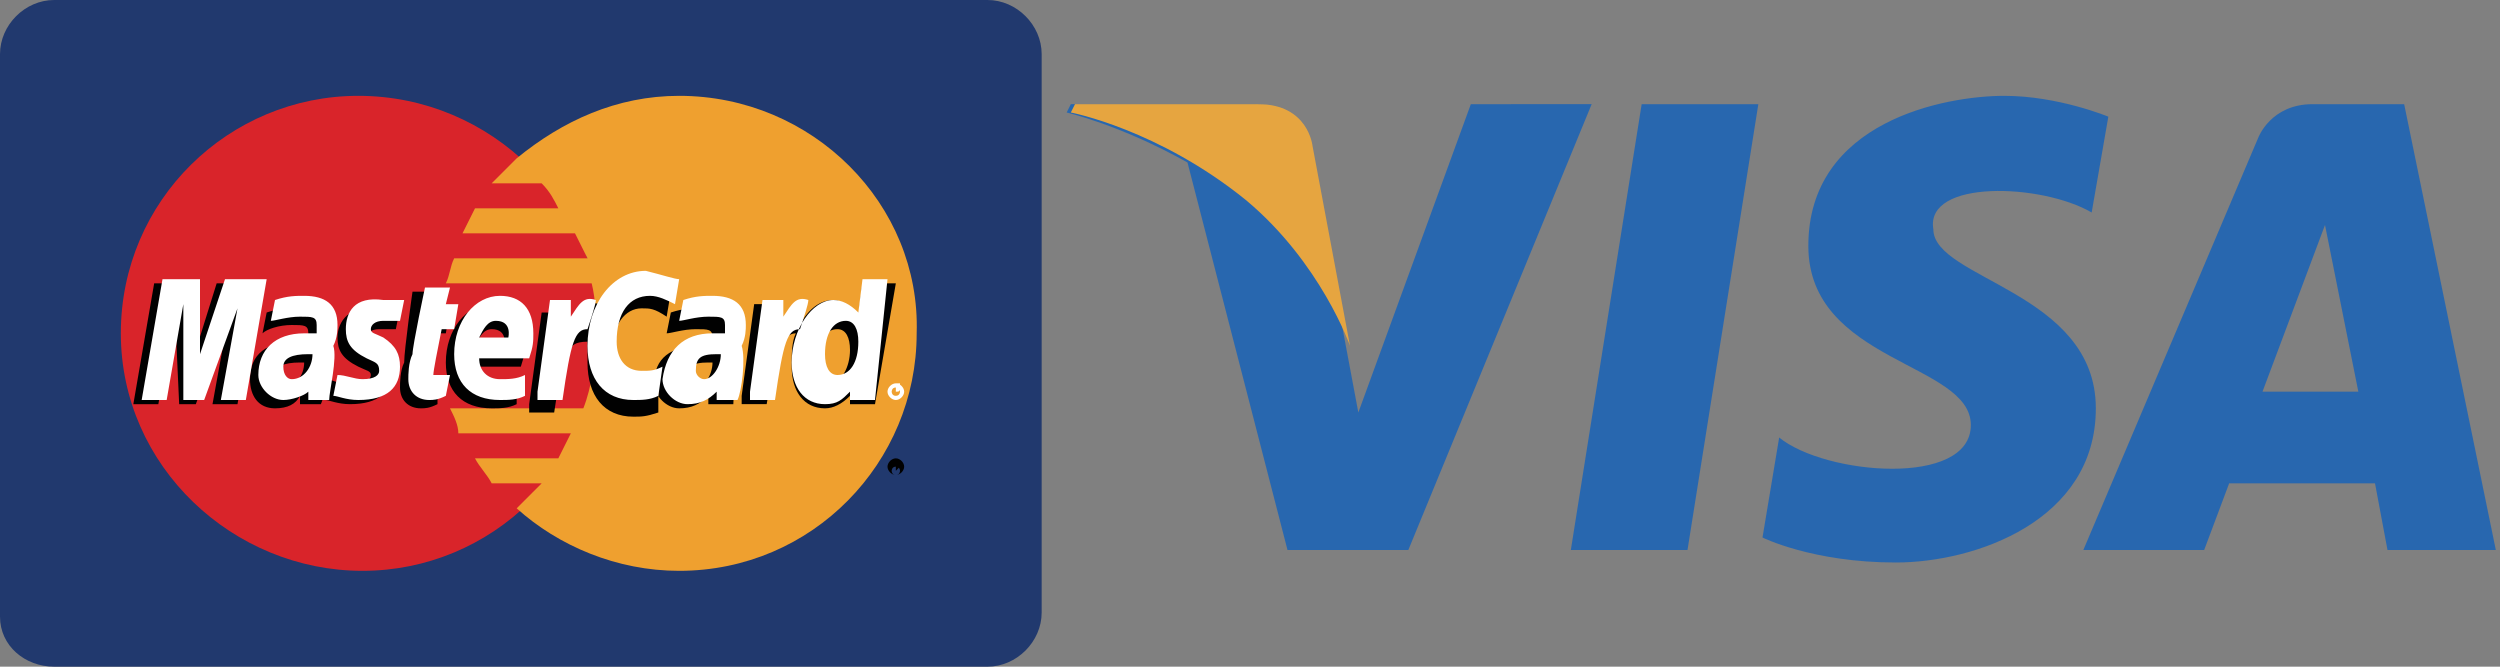
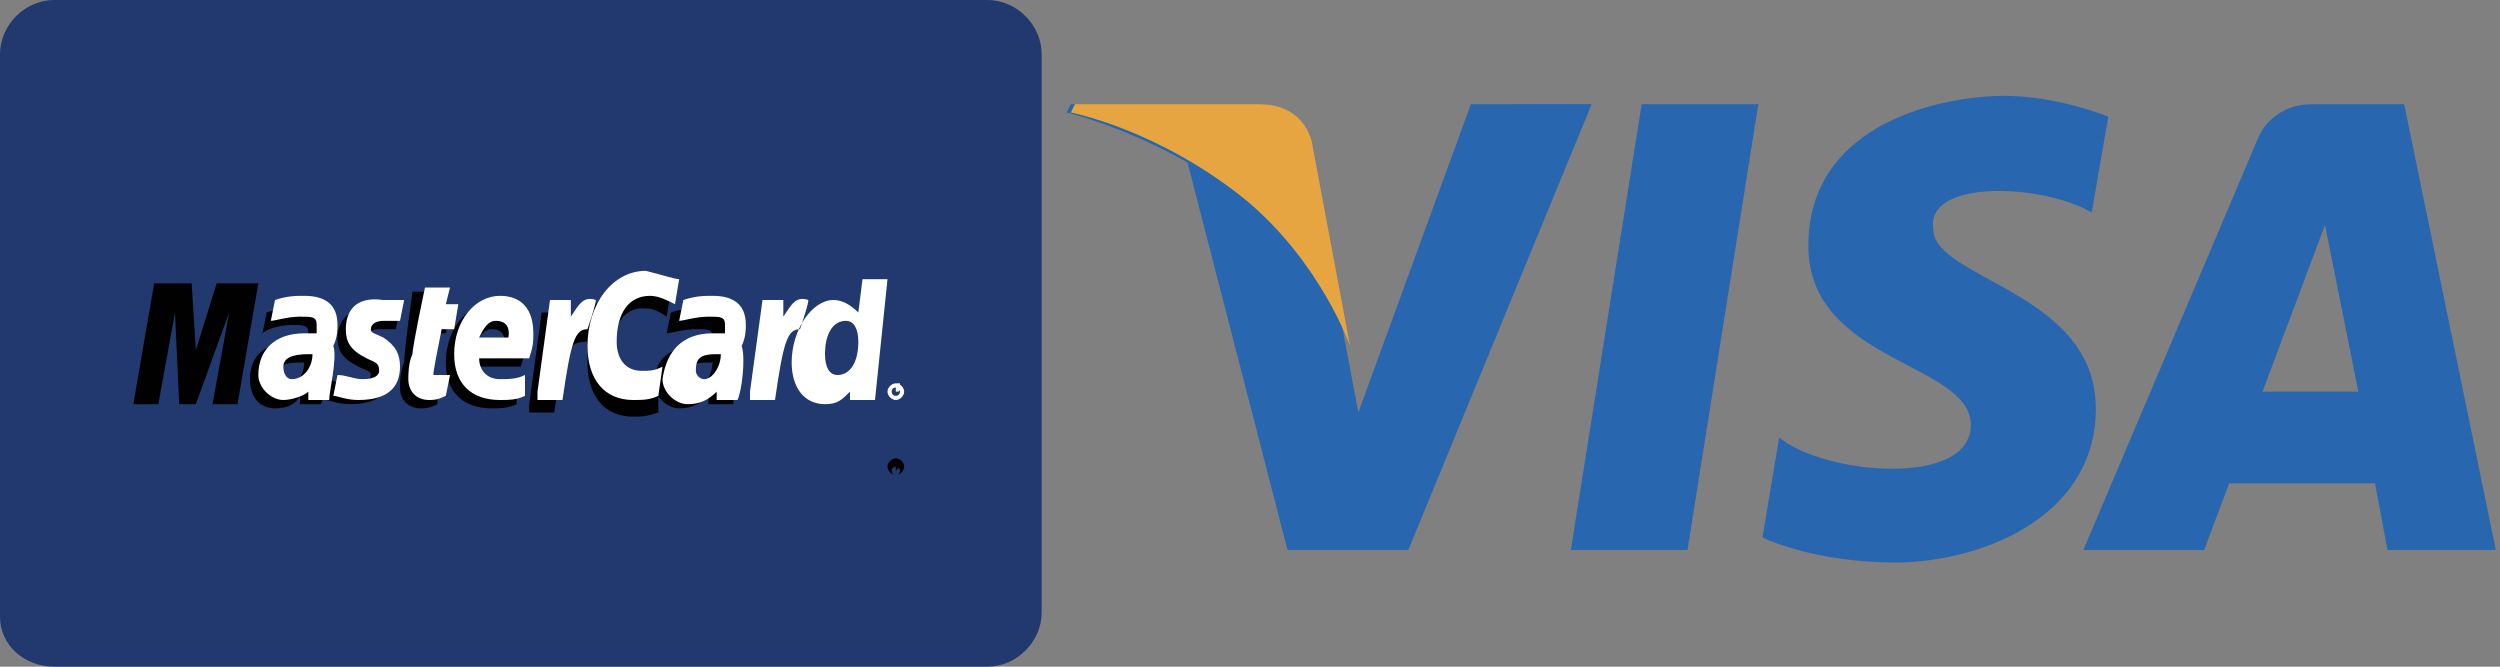
<svg xmlns="http://www.w3.org/2000/svg" id="Layer_1" x="0px" y="0px" viewBox="0 0 60 16" xml:space="preserve">
  <rect x="0" y="0" width="60" height="16" fill="#808080" stroke="none" />
  <path fill="#21396E" d="M1.3,0h22.4C24.4,0,25,0.6,25,1.3v13.4c0,0.7-0.6,1.3-1.3,1.3H1.3C0.6,16,0,15.5,0,14.8V1.3 C0,0.6,0.6,0,1.3,0z" />
-   <path fill="#D9242A" d="M14.4,8c0,3.2-2.6,5.7-5.7,5.7S2.9,11.2,2.9,8c0-3.2,2.6-5.7,5.7-5.7C11.8,2.3,14.4,4.9,14.4,8" />
-   <path fill="#EFA02F" d="M16.3,2.3c-1.5,0-2.8,0.6-3.9,1.5c-0.2,0.2-0.4,0.4-0.6,0.6h1.2c0.2,0.2,0.3,0.4,0.4,0.6h-2 c-0.1,0.2-0.2,0.4-0.3,0.6h2.7C13.9,5.8,14,6,14.1,6.2h-3.2c-0.1,0.2-0.1,0.4-0.2,0.6h3.5c0.1,0.4,0.1,0.8,0.1,1.2 c0,0.6-0.1,1.3-0.3,1.8h-3.2c0.1,0.2,0.2,0.4,0.2,0.6h2.7c-0.1,0.2-0.2,0.4-0.3,0.6h-2c0.1,0.2,0.3,0.4,0.4,0.6h1.2 c-0.2,0.2-0.4,0.4-0.6,0.6c1,0.9,2.4,1.5,3.9,1.5c3.2,0,5.7-2.6,5.7-5.7C22.1,4.9,19.5,2.3,16.3,2.3" />
  <path fill="#010101" d="M21.3,11.2c0-0.1,0.1-0.2,0.2-0.2c0.1,0,0.2,0.1,0.2,0.2c0,0.1-0.1,0.2-0.2,0.2 C21.4,11.4,21.3,11.3,21.3,11.2z M21.5,11.4c0.1,0,0.1-0.1,0.1-0.1c0-0.1-0.1-0.1-0.1-0.1h0c-0.1,0-0.1,0.1-0.1,0.1v0 C21.4,11.3,21.4,11.4,21.5,11.4C21.5,11.4,21.5,11.4,21.5,11.4z M21.5,11.3L21.5,11.3l0-0.2h0.1c0,0,0,0,0,0c0,0,0,0,0,0 C21.6,11.2,21.6,11.2,21.5,11.3L21.5,11.3L21.5,11.3L21.5,11.3L21.5,11.3L21.5,11.3L21.5,11.3z M21.5,11.2L21.5,11.2 C21.5,11.2,21.5,11.2,21.5,11.2C21.5,11.2,21.5,11.2,21.5,11.2C21.5,11.2,21.5,11.2,21.5,11.2C21.5,11.2,21.5,11.2,21.5,11.2 L21.5,11.2L21.5,11.2z M7.3,8.7c-0.1,0-0.1,0-0.1,0C6.8,8.7,6.6,8.8,6.6,9c0,0.1,0.1,0.2,0.2,0.2C7.1,9.3,7.3,9,7.3,8.7z M7.7,9.7 H7.2l0-0.2C7.1,9.7,6.9,9.8,6.6,9.8C6.2,9.8,6,9.5,6,9.1c0-0.6,0.4-0.9,1.1-0.9c0.1,0,0.2,0,0.3,0c0-0.1,0-0.1,0-0.2 c0-0.2-0.1-0.2-0.4-0.2C6.7,7.8,6.4,7.9,6.3,8c0,0,0.1-0.5,0.1-0.5c0.3-0.1,0.5-0.1,0.7-0.1C7.7,7.3,8,7.5,8,8c0,0.1,0,0.3-0.1,0.5 C7.9,8.8,7.8,9.5,7.7,9.7L7.7,9.7z M5.7,9.7H5.1l0.4-2.2L4.7,9.7H4.3L4.2,7.5L3.8,9.7H3.2l0.5-2.9h0.9l0.1,1.6l0.5-1.6h1L5.7,9.7z  M17.1,8.7c-0.1,0-0.1,0-0.1,0c-0.4,0-0.5,0.1-0.5,0.4c0,0.1,0.1,0.2,0.2,0.2C16.9,9.3,17.1,9,17.1,8.7z M17.6,9.7H17l0-0.2 c-0.2,0.2-0.4,0.3-0.7,0.3c-0.3,0-0.6-0.3-0.6-0.6c0-0.6,0.4-0.9,1.1-0.9c0.1,0,0.2,0,0.3,0c0-0.1,0-0.1,0-0.2 c0-0.2-0.1-0.2-0.4-0.2c-0.3,0-0.6,0.1-0.7,0.1c0,0,0.1-0.5,0.1-0.5c0.3-0.1,0.5-0.1,0.7-0.1c0.5,0,0.8,0.2,0.8,0.7 c0,0.1,0,0.3-0.1,0.5C17.7,8.8,17.6,9.5,17.6,9.7L17.6,9.7z M10.5,9.7c-0.2,0.1-0.3,0.1-0.4,0.1c-0.3,0-0.5-0.2-0.5-0.5 c0-0.1,0-0.4,0.1-0.6C9.7,8.4,9.9,7,9.9,7h0.6l-0.1,0.4h0.4l-0.1,0.6h-0.4c-0.1,0.5-0.2,1-0.2,1.1c0,0.1,0.1,0.2,0.2,0.2 c0.1,0,0.1,0,0.2,0L10.5,9.7z M12.4,9.7c-0.2,0.1-0.4,0.1-0.6,0.1c-0.7,0-1.1-0.4-1.1-1.1c0-0.8,0.5-1.4,1.1-1.4 c0.5,0,0.8,0.3,0.8,0.9c0,0.2,0,0.3-0.1,0.6h-1.2c0,0.3,0.2,0.5,0.5,0.5c0.2,0,0.4,0,0.6-0.1L12.4,9.7z M12.1,8.3 c0,0,0.1-0.4-0.3-0.4c-0.2,0-0.3,0.2-0.4,0.4H12.1z M8.1,8.1c0,0.3,0.1,0.5,0.5,0.7C8.8,8.9,8.9,8.9,8.9,9c0,0.1-0.1,0.2-0.4,0.2 c-0.2,0-0.4,0-0.6-0.1c0,0-0.1,0.5-0.1,0.5c0.1,0,0.3,0.1,0.6,0.1c0.7,0,1-0.3,1-0.8c0-0.3-0.1-0.5-0.4-0.7C8.8,8.2,8.8,8.2,8.8,8.1 c0-0.1,0.1-0.2,0.3-0.2c0.1,0,0.3,0,0.4,0l0.1-0.5c-0.2,0-0.4,0-0.5,0C8.4,7.3,8.1,7.7,8.1,8.1 M15.4,7.4c0.2,0,0.3,0,0.6,0.2 l0.1-0.6c-0.1,0-0.4-0.2-0.7-0.2c-0.4,0-0.8,0.2-1,0.5c-0.4-0.1-0.5,0.1-0.7,0.4l-0.2,0c0-0.1,0-0.2,0-0.2H13 c-0.1,0.7-0.2,1.5-0.3,2.2l0,0.2h0.6c0.1-0.7,0.2-1.1,0.2-1.4l0.2-0.1c0-0.1,0.1-0.2,0.4-0.2c0,0.2,0,0.3,0,0.5 c0,0.8,0.4,1.3,1.1,1.3c0.2,0,0.3,0,0.6-0.1L15.8,9c-0.2,0.1-0.4,0.1-0.5,0.1c-0.4,0-0.6-0.3-0.6-0.7C14.7,7.8,15,7.4,15.4,7.4" />
-   <path fill="#FFFFFF" d="M5.9,9.6H5.3l0.4-2.2L4.9,9.6H4.4L4.4,7.3L4,9.6H3.4l0.5-2.9h0.9l0,1.8l0.6-1.8h1L5.9,9.6z" />
-   <path fill="#010101" d="M20.7,6.8l-0.1,0.8c-0.2-0.2-0.4-0.4-0.6-0.4c-0.3,0-0.6,0.2-0.8,0.6c-0.3-0.1-0.5-0.1-0.5-0.1l0,0 c0-0.2,0-0.3,0-0.4h-0.6c-0.1,0.7-0.2,1.5-0.3,2.2l0,0.2h0.6c0.1-0.5,0.1-1,0.2-1.4C18.8,8.2,18.9,8,19.1,8C19,8.2,19,8.5,19,8.8 c0,0.6,0.3,1,0.8,1c0.2,0,0.4-0.1,0.6-0.3l0,0.2h0.6l0.5-2.9L20.7,6.8z M19.9,9.2c-0.2,0-0.3-0.2-0.3-0.5c0-0.5,0.2-0.8,0.5-0.8 c0.2,0,0.3,0.2,0.3,0.5C20.4,8.8,20.2,9.2,19.9,9.2L19.9,9.2z" />
  <path fill="#FFFFFF" d="M7.5,8.5c-0.1,0-0.1,0-0.1,0C7,8.5,6.8,8.6,6.8,8.8C6.8,9,6.9,9.1,7,9.1C7.3,9.1,7.5,8.8,7.5,8.5z M7.9,9.6 H7.4l0-0.2C7.3,9.5,7,9.6,6.8,9.6c-0.3,0-0.6-0.3-0.6-0.6C6.2,8.4,6.6,8,7.3,8c0.1,0,0.2,0,0.3,0c0-0.1,0-0.1,0-0.2 c0-0.2-0.1-0.2-0.4-0.2c-0.3,0-0.6,0.1-0.7,0.1c0,0,0.1-0.5,0.1-0.5c0.3-0.1,0.5-0.1,0.7-0.1c0.5,0,0.8,0.2,0.8,0.7 c0,0.1,0,0.3-0.1,0.5C8.1,8.6,7.9,9.4,7.9,9.6L7.9,9.6z M16.3,6.7l-0.1,0.6c-0.2-0.1-0.4-0.2-0.6-0.2c-0.5,0-0.8,0.4-0.8,1.1 c0,0.4,0.2,0.7,0.6,0.7c0.2,0,0.3,0,0.5-0.1l-0.1,0.7c-0.2,0.1-0.4,0.1-0.6,0.1c-0.7,0-1.1-0.5-1.1-1.3c0-1,0.6-1.8,1.4-1.8 C15.9,6.6,16.2,6.7,16.3,6.7 M17.3,8.5c-0.1,0-0.1,0-0.1,0c-0.4,0-0.5,0.1-0.5,0.4c0,0.1,0.1,0.2,0.2,0.2 C17.1,9.1,17.3,8.8,17.3,8.5z M17.7,9.6h-0.5l0-0.2c-0.2,0.2-0.4,0.3-0.7,0.3c-0.3,0-0.6-0.3-0.6-0.6C16,8.4,16.4,8,17.1,8 c0.1,0,0.2,0,0.3,0c0-0.1,0-0.1,0-0.2c0-0.2-0.1-0.2-0.4-0.2c-0.3,0-0.6,0.1-0.7,0.1c0,0,0.1-0.5,0.1-0.5c0.3-0.1,0.5-0.1,0.7-0.1 c0.5,0,0.8,0.2,0.8,0.7c0,0.1,0,0.3-0.1,0.5C17.9,8.6,17.8,9.4,17.7,9.6L17.7,9.6z M10.7,9.5c-0.2,0.1-0.3,0.1-0.4,0.1 c-0.3,0-0.5-0.2-0.5-0.5c0-0.1,0-0.4,0.1-0.6c0-0.2,0.3-1.6,0.3-1.6h0.6l-0.1,0.4H11l-0.1,0.6h-0.3c-0.1,0.5-0.2,1-0.2,1.1 C10.4,9,10.5,9,10.6,9c0.1,0,0.1,0,0.2,0L10.7,9.5z M12.6,9.5c-0.2,0.1-0.4,0.1-0.6,0.1c-0.7,0-1.1-0.4-1.1-1.1 c0-0.8,0.5-1.4,1.1-1.4c0.5,0,0.8,0.3,0.8,0.9c0,0.2,0,0.3-0.1,0.6h-1.2c0,0.3,0.2,0.5,0.5,0.5c0.2,0,0.4,0,0.6-0.1L12.6,9.5z  M12.2,8.1c0,0,0.1-0.4-0.3-0.4c-0.2,0-0.3,0.2-0.4,0.4H12.2z M8.3,7.9c0,0.3,0.1,0.5,0.5,0.7C9,8.7,9.1,8.7,9.1,8.9 c0,0.1-0.1,0.2-0.4,0.2C8.5,9.1,8.3,9,8.1,9c0,0-0.1,0.5-0.1,0.5c0.1,0,0.3,0.1,0.6,0.1c0.7,0,1-0.3,1-0.8c0-0.3-0.1-0.5-0.4-0.7 C9,8,8.9,8,8.9,7.9c0-0.1,0.1-0.2,0.3-0.2c0.1,0,0.3,0,0.4,0l0.1-0.5c-0.2,0-0.4,0-0.5,0C8.5,7.1,8.3,7.5,8.3,7.9 M21,9.6h-0.6 l0-0.2c-0.2,0.2-0.3,0.3-0.6,0.3c-0.5,0-0.8-0.4-0.8-1c0-0.8,0.5-1.5,1-1.5c0.2,0,0.4,0.1,0.6,0.3l0.1-0.8h0.6L21,9.6z M20.1,9 c0.3,0,0.5-0.3,0.5-0.8c0-0.3-0.1-0.5-0.3-0.5c-0.3,0-0.5,0.3-0.5,0.8C19.8,8.8,19.9,9,20.1,9z M18.3,7.2c-0.1,0.7-0.2,1.5-0.3,2.2 l0,0.2h0.6c0.2-1.4,0.3-1.7,0.6-1.7c0.1-0.3,0.2-0.6,0.2-0.7c-0.3-0.1-0.4,0.1-0.6,0.4c0-0.1,0-0.2,0-0.4H18.3z M13.2,7.2 c-0.1,0.7-0.2,1.5-0.3,2.2l0,0.2h0.6c0.2-1.4,0.3-1.7,0.6-1.7c0.1-0.3,0.2-0.6,0.2-0.7c-0.3-0.1-0.4,0.1-0.6,0.4c0-0.1,0-0.2,0-0.4 H13.2z M21.3,9.4c0-0.1,0.1-0.2,0.2-0.2c0.1,0,0.2,0.1,0.2,0.2v0c0,0.1-0.1,0.2-0.2,0.2C21.4,9.6,21.3,9.5,21.3,9.4L21.3,9.4z  M21.5,9.5c0.1,0,0.1-0.1,0.1-0.1v0c0-0.1-0.1-0.1-0.1-0.1h0c-0.1,0-0.1,0.1-0.1,0.1C21.4,9.4,21.4,9.5,21.5,9.5L21.5,9.5z  M21.5,9.4L21.5,9.4l0-0.2h0.1c0,0,0,0,0,0c0,0,0,0,0,0C21.6,9.4,21.6,9.4,21.5,9.4L21.5,9.4L21.5,9.4L21.5,9.4L21.5,9.4L21.5,9.4 L21.5,9.4z M21.5,9.4L21.5,9.4C21.5,9.4,21.5,9.4,21.5,9.4C21.5,9.3,21.5,9.3,21.5,9.4C21.5,9.3,21.5,9.3,21.5,9.4 C21.5,9.3,21.5,9.3,21.5,9.4L21.5,9.4L21.5,9.4L21.5,9.4z" />
  <g>
    <path fill="#2867AF" d="M40.5,13.2h-2.8l1.7-10.7h2.8L40.5,13.2z M35.3,2.5l-2.7,7.4l-0.3-1.6l0,0l-0.9-4.8c0,0-0.1-1-1.3-1h-4.4  l-0.1,0.2c0,0,1.3,0.3,2.9,1.2l2.4,9.3h2.9l4.4-10.7L35.3,2.5L35.3,2.5z M57.3,13.2h2.6L57.7,2.5h-2.2c-1,0-1.3,0.8-1.3,0.8  l-4.2,9.9h2.9l0.6-1.6H57L57.3,13.2L57.3,13.2z M54.3,9.4l1.5-4l0.8,4H54.3z M50.2,5.1l0.4-2.3c0,0-1.2-0.5-2.5-0.5  c-1.4,0-4.7,0.6-4.7,3.6c0,2.8,3.9,2.8,3.9,4.3s-3.5,1.2-4.6,0.3l-0.4,2.4c0,0,1.2,0.6,3.2,0.6c1.9,0,4.8-1,4.8-3.7  c0-2.8-3.9-3.1-3.9-4.3C46.2,4.3,49,4.4,50.2,5.1L50.2,5.1z" />
  </g>
  <path fill="#E6A540" d="M32.4,8.3l-0.9-4.8c0,0-0.1-1-1.3-1h-4.4l-0.1,0.2c0,0,2.1,0.4,4.2,2.1C31.7,6.3,32.4,8.3,32.4,8.3z" />
</svg>